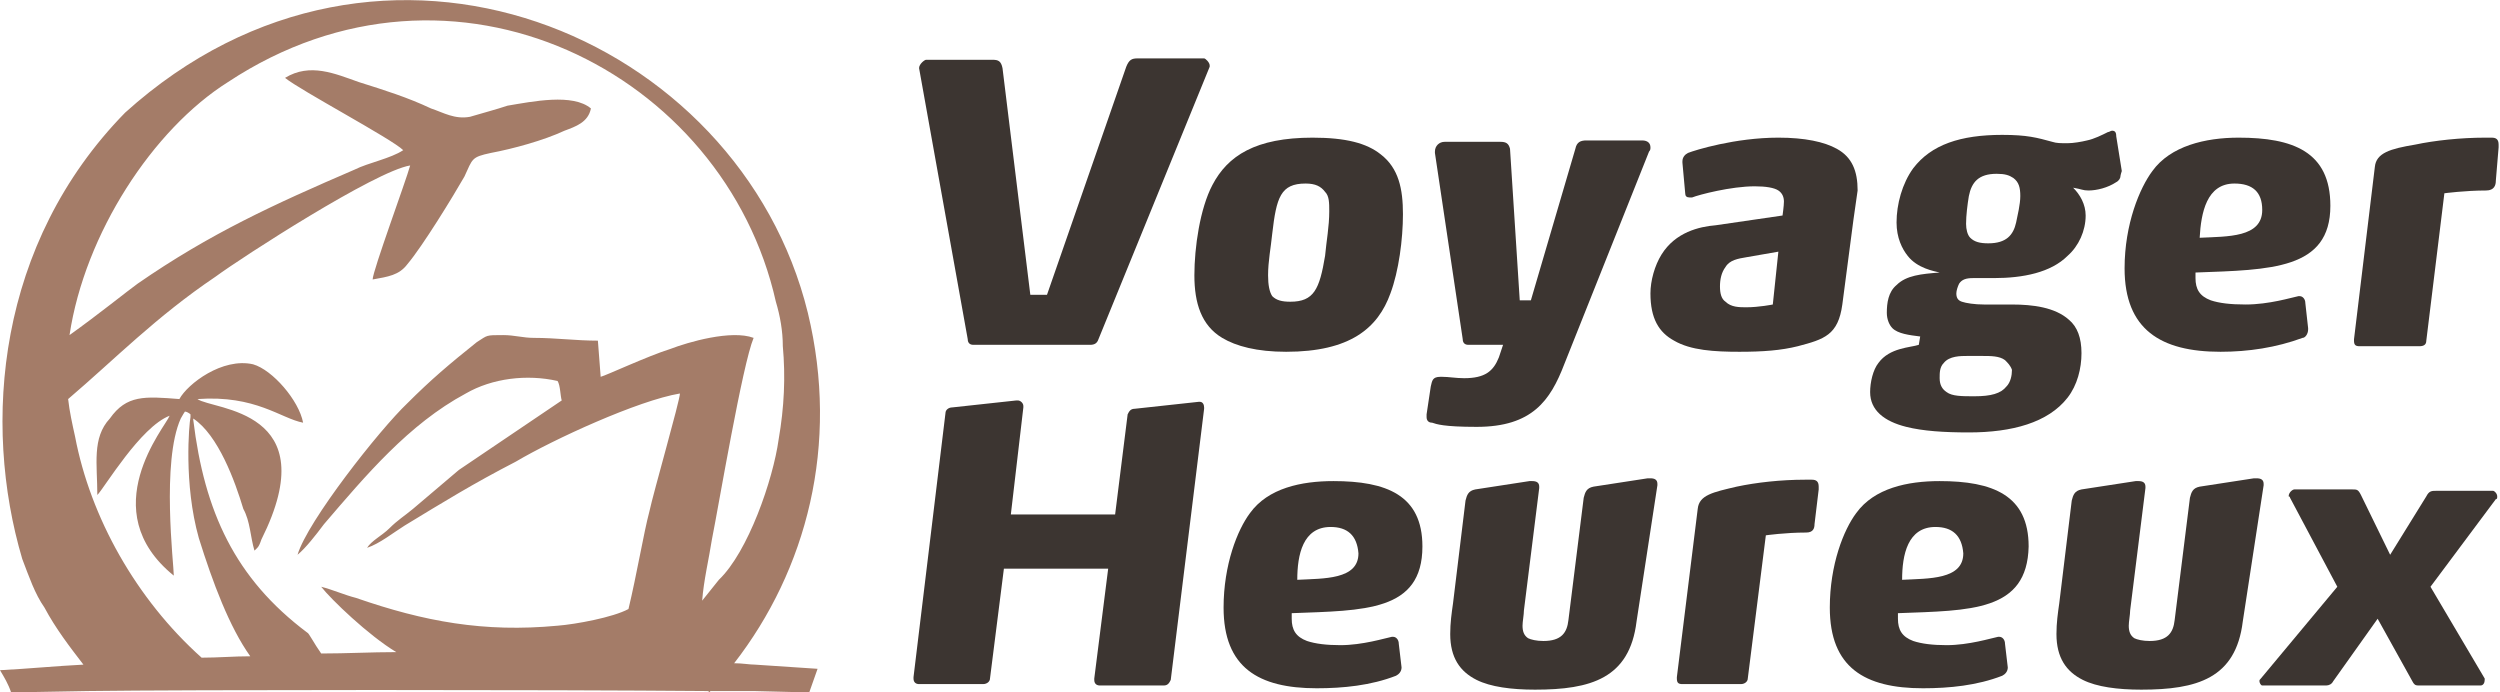
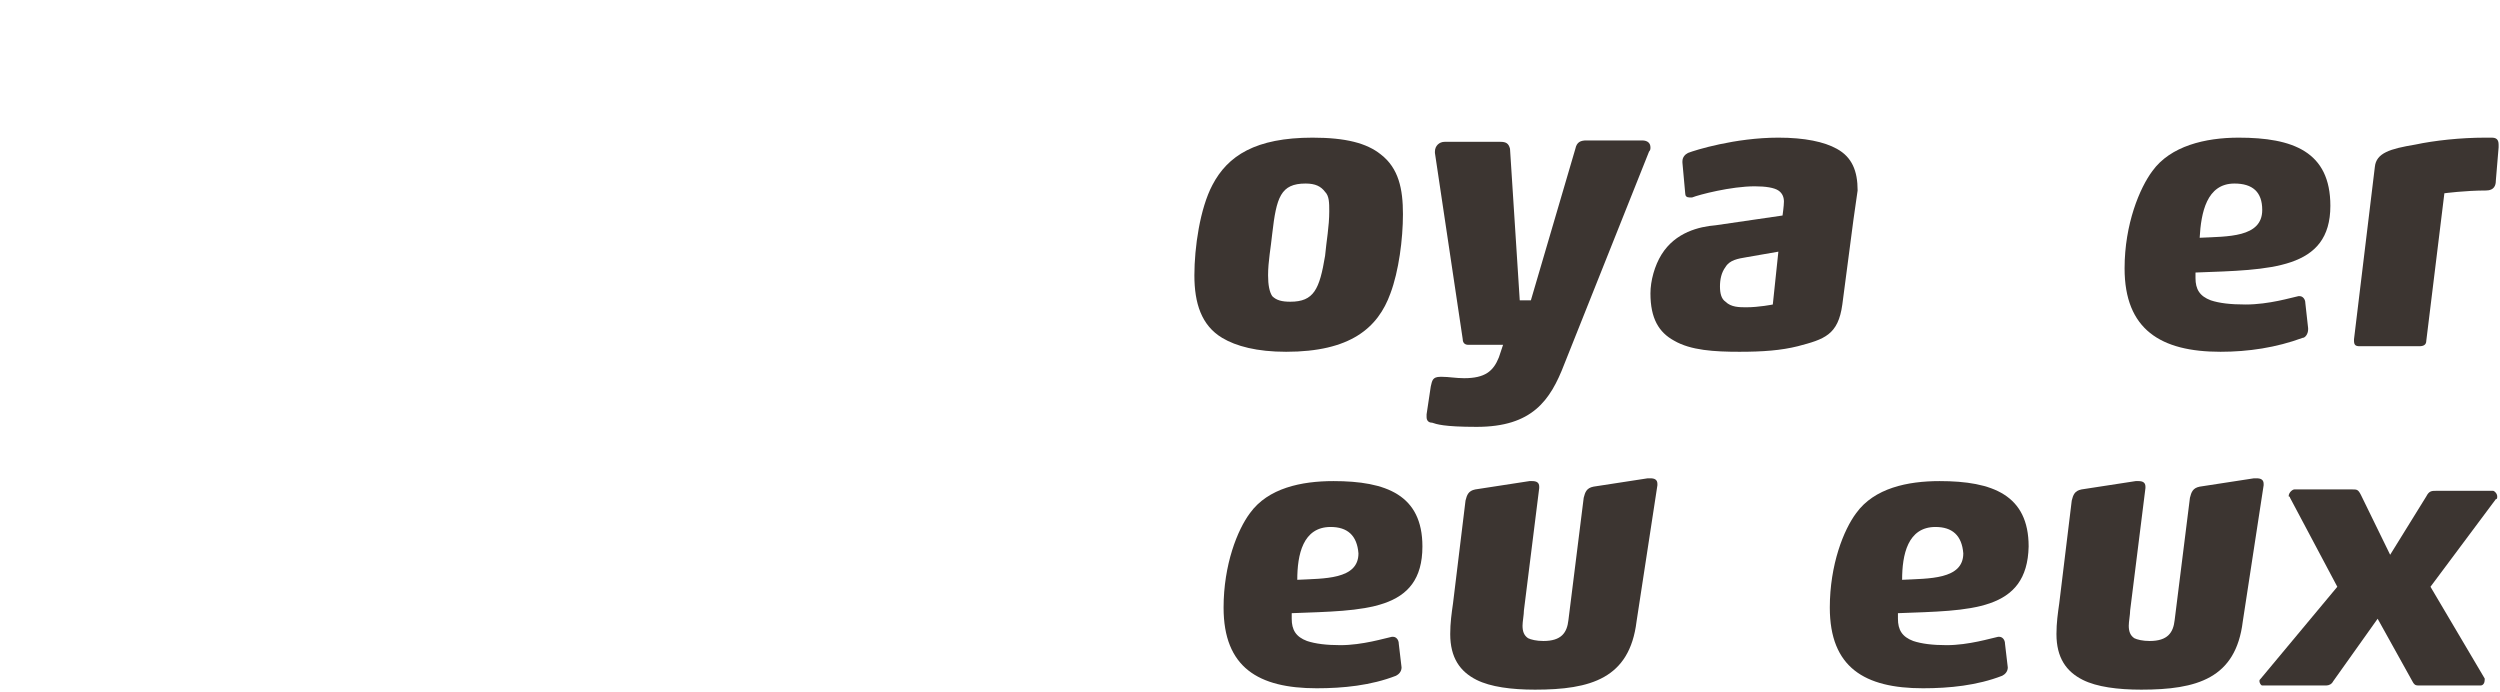
<svg xmlns="http://www.w3.org/2000/svg" version="1.1" id="Layer_1" x="0px" y="0px" width="179.8px" height="49.8px" viewBox="0 0 179.8 49.8" style="enable-background:new 0 0 179.8 49.8;" xml:space="preserve">
  <style type="text/css">
	.st0{fill:#3C3531;}
	.st1{fill-rule:evenodd;clip-rule:evenodd;fill:#A47C68;}
</style>
  <g>
-     <path class="st0" d="M79,24.4c-0.1,0.3-0.3,0.4-0.6,0.4H70c-0.3,0-0.4-0.2-0.4-0.4L66.1,4.9V4.9c0-0.3,0.4-0.6,0.5-0.6h4.8   c0.4,0,0.6,0.1,0.7,0.6l2,16.3h1.2L81,4.8c0.2-0.5,0.4-0.6,0.8-0.6h4.8c0.1,0,0.4,0.3,0.4,0.5c0,0,0,0.1,0,0.1L79,24.4z" />
    <path class="st0" d="M100,21.1c-0.9,2.5-2.9,4.2-7.5,4.2c-2.1,0-3.6-0.4-4.6-1c-1.5-0.9-2-2.5-2-4.5c0-2,0.4-4.8,1.3-6.5   c1.1-2.1,3.1-3.4,7.2-3.4c2.4,0,3.9,0.4,4.9,1.2c1.3,1,1.6,2.5,1.6,4.3C100.9,17.2,100.6,19.5,100,21.1z M95.3,13.8   c-0.3-0.4-0.7-0.6-1.4-0.6c-1.8,0-2.1,1-2.4,3.6c-0.1,1-0.3,2-0.3,3c0,0.7,0.1,1.2,0.3,1.5c0.3,0.3,0.7,0.4,1.3,0.4   c1.7,0,2.1-0.9,2.5-3.3c0.1-1.1,0.3-2.1,0.3-3.2C95.6,14.6,95.6,14.1,95.3,13.8z" />
    <path class="st0" d="M112.5,26.2c-1,2.6-2.3,4.5-6.3,4.5c-2.4,0-2.9-0.2-3.2-0.3c-0.3,0-0.4-0.2-0.4-0.4c0-0.1,0-0.1,0-0.2l0.3-2   c0.1-0.4,0.1-0.7,0.7-0.7h0.1c0.5,0,1,0.1,1.6,0.1c1.5,0,2.1-0.5,2.5-1.5l0.3-0.9h-2.5c-0.3,0-0.4-0.2-0.4-0.4L103.2,11v-0.1   c0-0.4,0.3-0.7,0.7-0.7h4c0.4,0,0.6,0.1,0.7,0.5l0.7,10.9h0.8l3.2-10.9c0.1-0.5,0.4-0.6,0.8-0.6h4c0.4,0,0.6,0.2,0.6,0.5   c0,0.1,0,0.2-0.1,0.3L112.5,26.2z" />
    <path class="st0" d="M133.3,15.8l-0.8,6.1c-0.3,2.2-1.3,2.5-3.2,3c-1.2,0.3-2.5,0.4-4.2,0.4c-1.8,0-3.5-0.1-4.7-0.8   c-1.1-0.6-1.7-1.6-1.7-3.4c0-0.9,0.3-2,0.8-2.8c1-1.6,2.7-2,3.9-2.1l4.8-0.7c0,0,0.1-0.7,0.1-1s-0.1-0.6-0.4-0.8   c-0.3-0.2-0.9-0.3-1.7-0.3c-1.7,0-4,0.6-4.5,0.8c-0.1,0-0.2,0-0.2,0c-0.2,0-0.3-0.1-0.3-0.3l-0.2-2.2v-0.1c0-0.3,0.2-0.5,0.4-0.6   c0.5-0.2,3.4-1.1,6.5-1.1c1.9,0,3.3,0.3,4.2,0.8c1.1,0.6,1.5,1.6,1.5,3C133.5,14.4,133.4,15.1,133.3,15.8z M125.6,18.5   c-0.6,0.1-1.2,0.2-1.5,0.7c-0.3,0.4-0.4,0.9-0.4,1.4c0,0.5,0.1,0.9,0.4,1.1c0.4,0.4,1,0.4,1.5,0.4c0.9,0,1.9-0.2,1.9-0.2l0.4-3.8   L125.6,18.5z" />
-     <path class="st0" d="M152.5,12.7c0,0.1-0.1,0.3-0.3,0.4c-0.6,0.4-1.4,0.6-2,0.6c-0.4,0-0.5-0.1-1.1-0.2c0.5,0.5,0.9,1.2,0.9,2   c0,1.1-0.5,2.2-1.3,2.9c-1.2,1.2-3.2,1.6-5.3,1.6c-0.6,0-1,0-1.5,0c-0.5,0-0.8,0.1-1,0.4c-0.1,0.2-0.2,0.5-0.2,0.7   c0,0.3,0.1,0.5,0.4,0.6c0.3,0.1,0.9,0.2,1.6,0.2h2c1.5,0,3.1,0.2,4.1,1.1c0.6,0.5,0.9,1.3,0.9,2.4c0,1.1-0.3,2.3-1,3.2   c-1.4,1.8-4,2.5-7.1,2.5c-1.8,0-3.3-0.1-4.5-0.4c-1.6-0.4-2.6-1.2-2.6-2.5c0-0.7,0.2-1.6,0.6-2.1c0.8-1.1,2.3-1.1,2.9-1.3l0.1-0.6   c-0.8-0.1-1.6-0.2-2-0.6c-0.2-0.2-0.4-0.6-0.4-1.1c0-0.7,0.1-1.5,0.7-2c0.7-0.7,1.8-0.8,3.1-0.9c-0.4-0.1-1.6-0.3-2.3-1.2   c-0.4-0.5-0.8-1.3-0.8-2.4c0-1.3,0.4-2.8,1.2-3.9c1.3-1.7,3.4-2.4,6.4-2.4c1.8,0,2.5,0.2,3.6,0.5c0.3,0.1,0.6,0.1,1.1,0.1   c0.4,0,1-0.1,1.4-0.2c0.5-0.1,1.1-0.4,1.5-0.6c0.1,0,0.2-0.1,0.3-0.1c0.2,0,0.3,0.1,0.3,0.4l0.4,2.5   C152.5,12.6,152.5,12.7,152.5,12.7z M144.2,25.9c-0.4-0.3-1-0.3-1.7-0.3h-1c-0.5,0-1.3,0-1.7,0.5c-0.3,0.3-0.3,0.7-0.3,1.1   c0,0.5,0.2,0.8,0.5,1c0.4,0.3,1.1,0.3,2,0.3c1.2,0,1.9-0.2,2.3-0.7c0.3-0.3,0.4-0.8,0.4-1.2C144.6,26.3,144.4,26.1,144.2,25.9z    M144.8,12.8c-0.3-0.2-0.6-0.3-1.2-0.3c-1.3,0-1.8,0.6-2,1.6c-0.1,0.6-0.2,1.4-0.2,2c0,0.4,0.1,0.8,0.3,1c0.3,0.3,0.7,0.4,1.3,0.4   c1.3,0,1.8-0.6,2-1.5c0.1-0.5,0.3-1.3,0.3-1.9S145.2,13.1,144.8,12.8z" />
    <path class="st0" d="M157.9,19.6c0,0.1,0,0.3,0,0.4c0,0.8,0.3,1.3,1.1,1.6c0.6,0.2,1.4,0.3,2.5,0.3c1.7,0,3.3-0.5,3.8-0.6   c0,0,0,0,0.1,0c0.2,0,0.4,0.2,0.4,0.5l0.2,1.8v0.1c0,0.3-0.2,0.6-0.4,0.6c-1.9,0.7-3.9,1-5.9,1c-4.3,0-6.9-1.6-6.9-6   c0-3.2,1.1-5.8,2-7c1.3-1.8,3.8-2.4,6.2-2.4c3.9,0,6.6,1,6.6,4.9C167.6,19.4,163.3,19.4,157.9,19.6z M160.7,13.2   c-2,0-2.4,2.1-2.5,3.9c2-0.1,4.5,0,4.5-2C162.7,13.8,162,13.2,160.7,13.2z" />
    <path class="st0" d="M179.5,13c0,0.3-0.1,0.7-0.7,0.7c-1.5,0-3,0.2-3,0.2l-1.3,10.6c0,0.3-0.2,0.4-0.5,0.4h-4.3   c-0.3,0-0.4-0.1-0.4-0.4v-0.1l1.5-12.4c0.1-1,1.1-1.3,2.9-1.6c1.4-0.3,3.3-0.5,5-0.5h0.5c0.3,0,0.5,0.1,0.5,0.5v0.2L179.5,13z" />
-     <path class="st0" d="M84.2,48.9c-0.1,0.2-0.2,0.4-0.5,0.4h-4.6c-0.2,0-0.4-0.1-0.4-0.4v-0.1l1-7.9h-7.5l-1,7.9   c0,0.2-0.2,0.4-0.5,0.4h-4.6c-0.2,0-0.4-0.1-0.4-0.4v-0.1l2.3-19c0-0.2,0.2-0.4,0.5-0.4l4.6-0.5h0.1c0.2,0,0.4,0.2,0.4,0.4v0.1   l-0.9,7.7h7.5l0.9-7.2c0.1-0.2,0.2-0.4,0.5-0.4l4.6-0.5h0.1c0.2,0,0.3,0.2,0.3,0.4v0.1L84.2,48.9z" />
    <path class="st0" d="M92.9,44.1c0,0.1,0,0.3,0,0.4c0,0.8,0.3,1.3,1.1,1.6c0.6,0.2,1.4,0.3,2.4,0.3c1.6,0,3.2-0.5,3.7-0.6   c0,0,0,0,0.1,0c0.2,0,0.4,0.2,0.4,0.5l0.2,1.7V48c0,0.3-0.2,0.5-0.4,0.6c-1.8,0.7-3.8,0.9-5.7,0.9c-4.2,0-6.7-1.5-6.7-5.8   c0-3.1,1-5.6,1.9-6.8c1.3-1.8,3.7-2.3,6-2.3c3.8,0,6.4,1,6.4,4.7C102.3,44,98.1,43.9,92.9,44.1z M95.7,37.9c-2,0-2.4,2-2.4,3.8   c1.9-0.1,4.4,0,4.4-1.9C97.6,38.5,96.9,37.9,95.7,37.9z" />
    <path class="st0" d="M117.7,44.7c-0.5,4.1-3.3,4.9-7.3,4.9c-1.7,0-3.2-0.2-4.2-0.7c-1.2-0.6-1.9-1.6-1.9-3.3c0-0.8,0.1-1.5,0.2-2.2   l0.9-7.4c0.1-0.4,0.2-0.7,0.7-0.8l3.9-0.6c0.1,0,0.1,0,0.2,0c0.3,0,0.5,0.1,0.5,0.4v0.1l-1.1,8.8c0,0.3-0.1,0.8-0.1,1.1   c0,0.4,0.1,0.7,0.4,0.9c0.2,0.1,0.6,0.2,1.1,0.2c1.3,0,1.7-0.6,1.8-1.5l1.1-8.8c0.1-0.4,0.2-0.7,0.7-0.8l3.9-0.6h0.2   c0.3,0,0.5,0.1,0.5,0.4c0,0.1,0,0.1,0,0.1L117.7,44.7z" />
-     <path class="st0" d="M130.5,37.7c0,0.3-0.1,0.6-0.6,0.6c-1.5,0-2.9,0.2-2.9,0.2l-1.3,10.3c0,0.2-0.2,0.4-0.5,0.4H121   c-0.3,0-0.4-0.1-0.4-0.4v-0.1l1.5-12.1c0.1-1,1.1-1.2,2.8-1.6c1.4-0.3,3.2-0.5,4.9-0.5h0.5c0.3,0,0.5,0.1,0.5,0.5v0.2L130.5,37.7z" />
    <path class="st0" d="M136.5,44.1c0,0.1,0,0.3,0,0.4c0,0.8,0.3,1.3,1.1,1.6c0.6,0.2,1.4,0.3,2.4,0.3c1.6,0,3.2-0.5,3.7-0.6   c0,0,0,0,0.1,0c0.2,0,0.4,0.2,0.4,0.5l0.2,1.7V48c0,0.3-0.2,0.5-0.4,0.6c-1.8,0.7-3.8,0.9-5.7,0.9c-4.2,0-6.7-1.5-6.7-5.8   c0-3.1,1-5.6,1.9-6.8c1.3-1.8,3.7-2.3,6-2.3c3.8,0,6.4,1,6.4,4.7C145.8,44,141.7,43.9,136.5,44.1z M139.2,37.9c-2,0-2.4,2-2.4,3.8   c1.9-0.1,4.4,0,4.4-1.9C141.1,38.5,140.4,37.9,139.2,37.9z" />
    <path class="st0" d="M161.3,44.7c-0.5,4.1-3.3,4.9-7.3,4.9c-1.7,0-3.2-0.2-4.2-0.7c-1.2-0.6-1.9-1.6-1.9-3.3c0-0.8,0.1-1.5,0.2-2.2   l0.9-7.4c0.1-0.4,0.2-0.7,0.7-0.8l3.9-0.6c0.1,0,0.1,0,0.2,0c0.3,0,0.5,0.1,0.5,0.4v0.1l-1.1,8.8c0,0.3-0.1,0.8-0.1,1.1   c0,0.4,0.1,0.7,0.4,0.9c0.2,0.1,0.6,0.2,1.1,0.2c1.3,0,1.7-0.6,1.8-1.5l1.1-8.8c0.1-0.4,0.2-0.7,0.7-0.8l3.9-0.6h0.2   c0.3,0,0.5,0.1,0.5,0.4c0,0.1,0,0.1,0,0.1L161.3,44.7z" />
    <path class="st0" d="M174.8,42.2l3.9,6.6c0,0,0,0.1,0,0.1c0,0.2-0.1,0.4-0.3,0.4h-4.5c-0.2,0-0.3-0.1-0.4-0.3l-2.5-4.5l-3.2,4.5   c-0.1,0.2-0.3,0.3-0.5,0.3h-4.6c-0.1,0-0.2-0.2-0.2-0.3c0-0.1,0-0.1,0.1-0.2l5.5-6.6l-3.4-6.4c0-0.1-0.1-0.1-0.1-0.1   c0-0.3,0.3-0.5,0.4-0.5h4.2c0.3,0,0.4,0,0.6,0.4l2.1,4.3l2.6-4.2c0.2-0.4,0.4-0.4,0.7-0.4h4.1c0.1,0,0.3,0.2,0.3,0.4   c0,0.1,0,0.2-0.1,0.2L174.8,42.2z" />
  </g>
-   <path class="st1" d="M52.8,47.7C58,41,60.4,32,58.1,22.5C53.2,2.5,27.4-8.5,9,8.1c-9.2,9.4-10.3,22.3-7.4,32.1  c0.5,1.3,0.9,2.5,1.6,3.5C4,45.2,5,46.5,6,47.8c-2,0.1-4,0.3-6,0.4c0.3,0.5,0.6,1,0.8,1.6l5.5-0.1c7.1-0.1,33.3-0.1,44.5,0  c0.1,0,0.2,0,0.2,0.1c0,0,0,0,0.1-0.1c1.3,0,2.3,0,3.1,0l4,0.1c0.2-0.6,0.4-1.1,0.6-1.7c-1.5-0.1-3-0.2-4.5-0.3  C53.9,47.8,53.4,47.7,52.8,47.7z M51.7,41.7c-0.4,0.5-0.8,1-1.2,1.5c0.1-1.4,0.5-3.1,0.7-4.4c0.5-2.5,2.2-12.6,3-14.5  c-1.6-0.6-4.7,0.3-6,0.8c-1.6,0.5-4.6,1.9-5,2L43,24.5c-1.6,0-3-0.2-4.6-0.2c-0.8,0-1.4-0.2-2.2-0.2c-1.3,0-1.1,0-1.9,0.5  c-2,1.6-3.3,2.7-5,4.4c-2,1.9-7.2,8.5-7.9,10.9c0.6-0.5,1.3-1.4,1.9-2.2c3-3.5,6.1-7.2,10.2-9.4c1.9-1.1,4.4-1.4,6.6-0.9  c0.2,0.3,0.2,1.1,0.3,1.4l-7.4,5l-3.3,2.8c-0.6,0.5-1.1,0.8-1.7,1.4c-0.5,0.5-1.3,0.9-1.6,1.4c0.9-0.3,1.9-1.1,2.7-1.6  c2.8-1.7,4.9-3,8-4.6c2.7-1.6,8.8-4.4,11.8-4.9c0,0.5-1.9,7.1-2.2,8.5c-0.4,1.5-0.9,4.5-1.5,7c-1.1,0.6-3.8,1.1-5.1,1.2  c-5.3,0.5-9.6-0.3-14.5-2c-0.8-0.2-1.7-0.6-2.5-0.8c0.7,0.9,3.4,3.5,5.4,4.7c-1.8,0-3.6,0.1-5.4,0.1c-0.5-0.7-0.9-1.5-1-1.5  c-5.2-3.9-7.4-8.7-8.2-15.3c0,0,0,0,0-0.1c1.8,1.2,3,4.5,3.6,6.5c0.5,0.9,0.5,2,0.8,3c0.2-0.2,0.3-0.2,0.5-0.8  c4.7-9.4-3.5-9.3-4.6-10.1c4.2-0.3,6,1.4,7.6,1.7c-0.3-1.6-2.2-3.8-3.6-4.2c-2.2-0.5-4.7,1.4-5.3,2.5c-2.5-0.2-3.8-0.3-5,1.4  c-1.3,1.4-0.9,3.3-0.9,5.5c0.5-0.5,3.1-4.9,5.2-5.7c-0.3,0.8-5.5,6.8,0.3,11.5c0-0.8-0.9-8.2,0.5-11.3c0.1-0.2,0.3-0.5,0.3-0.5  c0.1,0,0.3,0.1,0.4,0.2c0,0.1,0,0.2,0,0.2c-0.1,0.5-0.5,4.8,0.6,8.7c1,3.2,2.2,6.4,3.7,8.5c-1.2,0-2.3,0.1-3.5,0.1  c-4.7-4.2-8-10.1-9.1-15.9c-0.2-0.9-0.4-1.8-0.5-2.7c3.4-2.9,6.3-5.9,10.6-8.8c1.9-1.4,11.5-7.6,14-8c-0.3,1.1-2.7,7.6-2.7,8.2  c1.1-0.2,1.9-0.3,2.5-1.1c1.1-1.3,3.3-4.9,4.1-6.3c0.6-1.3,0.5-1.4,1.9-1.7c1.6-0.3,3.8-0.9,5.3-1.6c0.8-0.3,1.7-0.6,1.9-1.6  c-1.3-1.1-4.2-0.5-6-0.2c-0.9,0.3-1.7,0.5-2.7,0.8c-1.1,0.2-1.9-0.3-2.8-0.6c-1.7-0.8-3.3-1.3-5.2-1.9c-1.7-0.6-3.5-1.4-5.3-0.3  c1.1,0.9,7.7,4.4,8.5,5.2c-0.9,0.6-2.5,0.9-3.5,1.4c-5.8,2.5-10.4,4.6-15.6,8.2c-0.7,0.5-2.8,2.2-4.9,3.7c1.1-7.3,6-14.8,11.4-18.2  C32.6-4.8,52.1,5.2,55.8,21.7c0.3,1,0.5,2.1,0.5,3.2c0.2,2.2,0.1,4.4-0.3,6.7C55.6,34.5,53.8,39.7,51.7,41.7z" />
</svg>